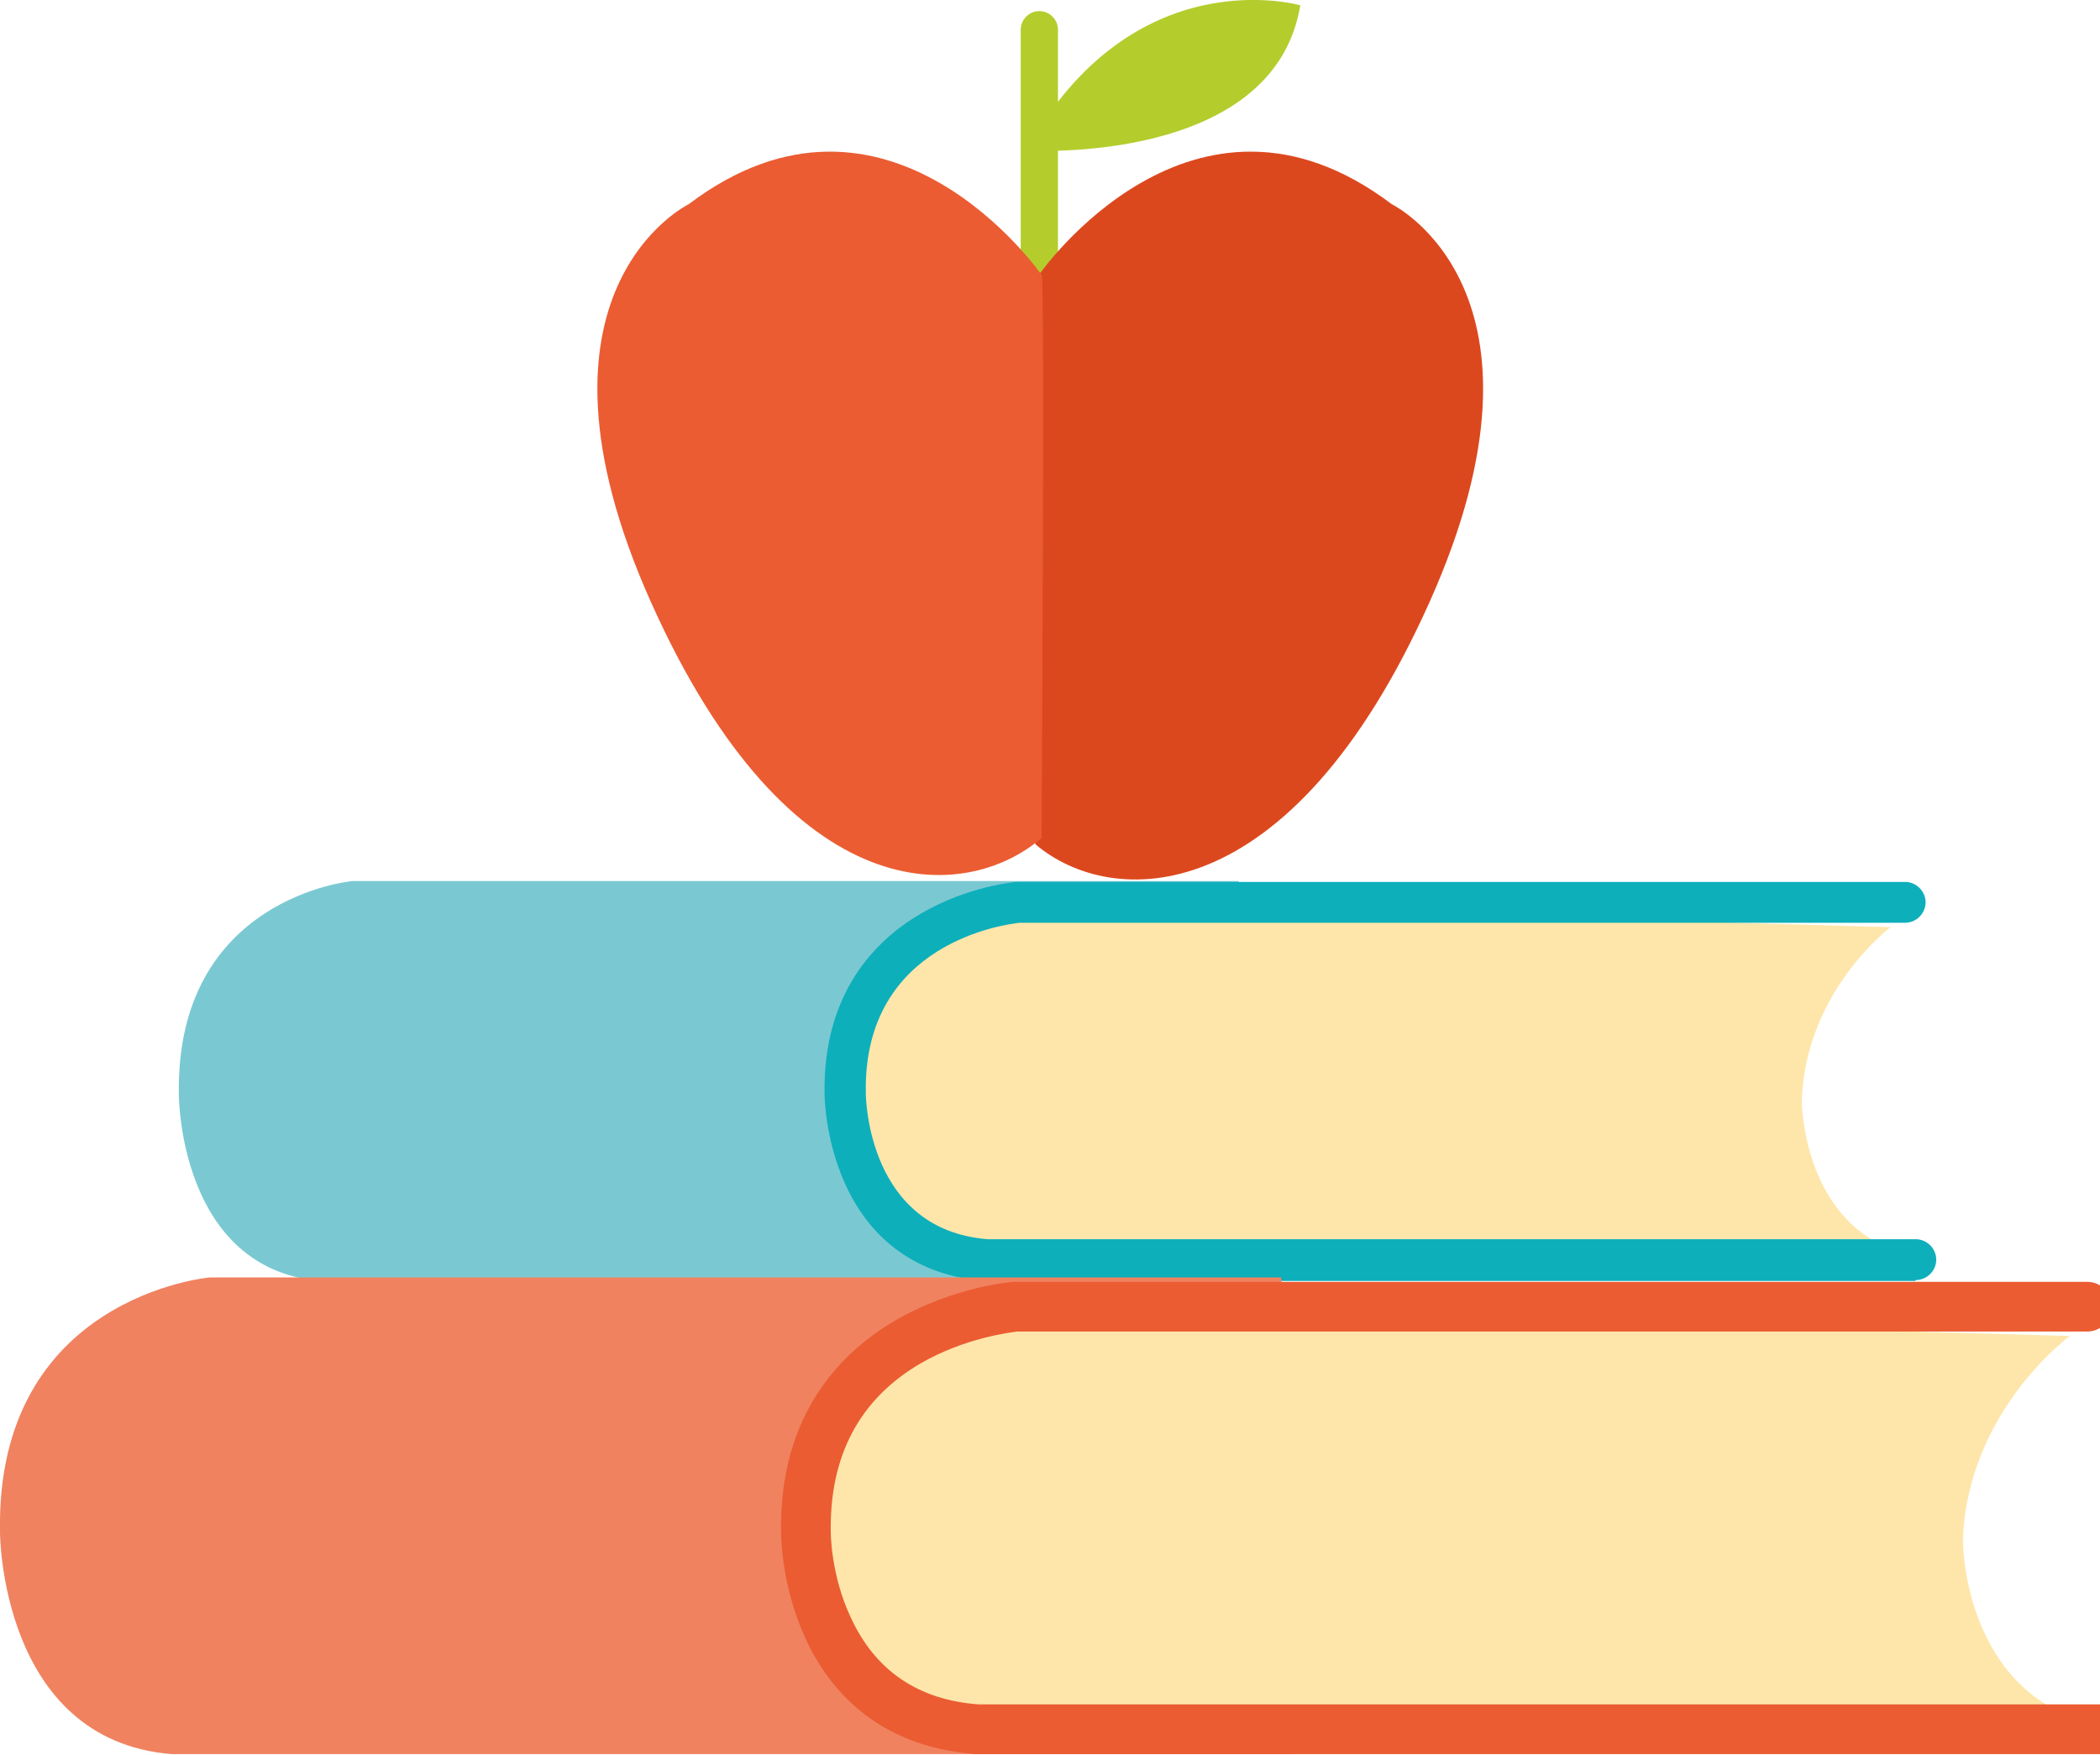
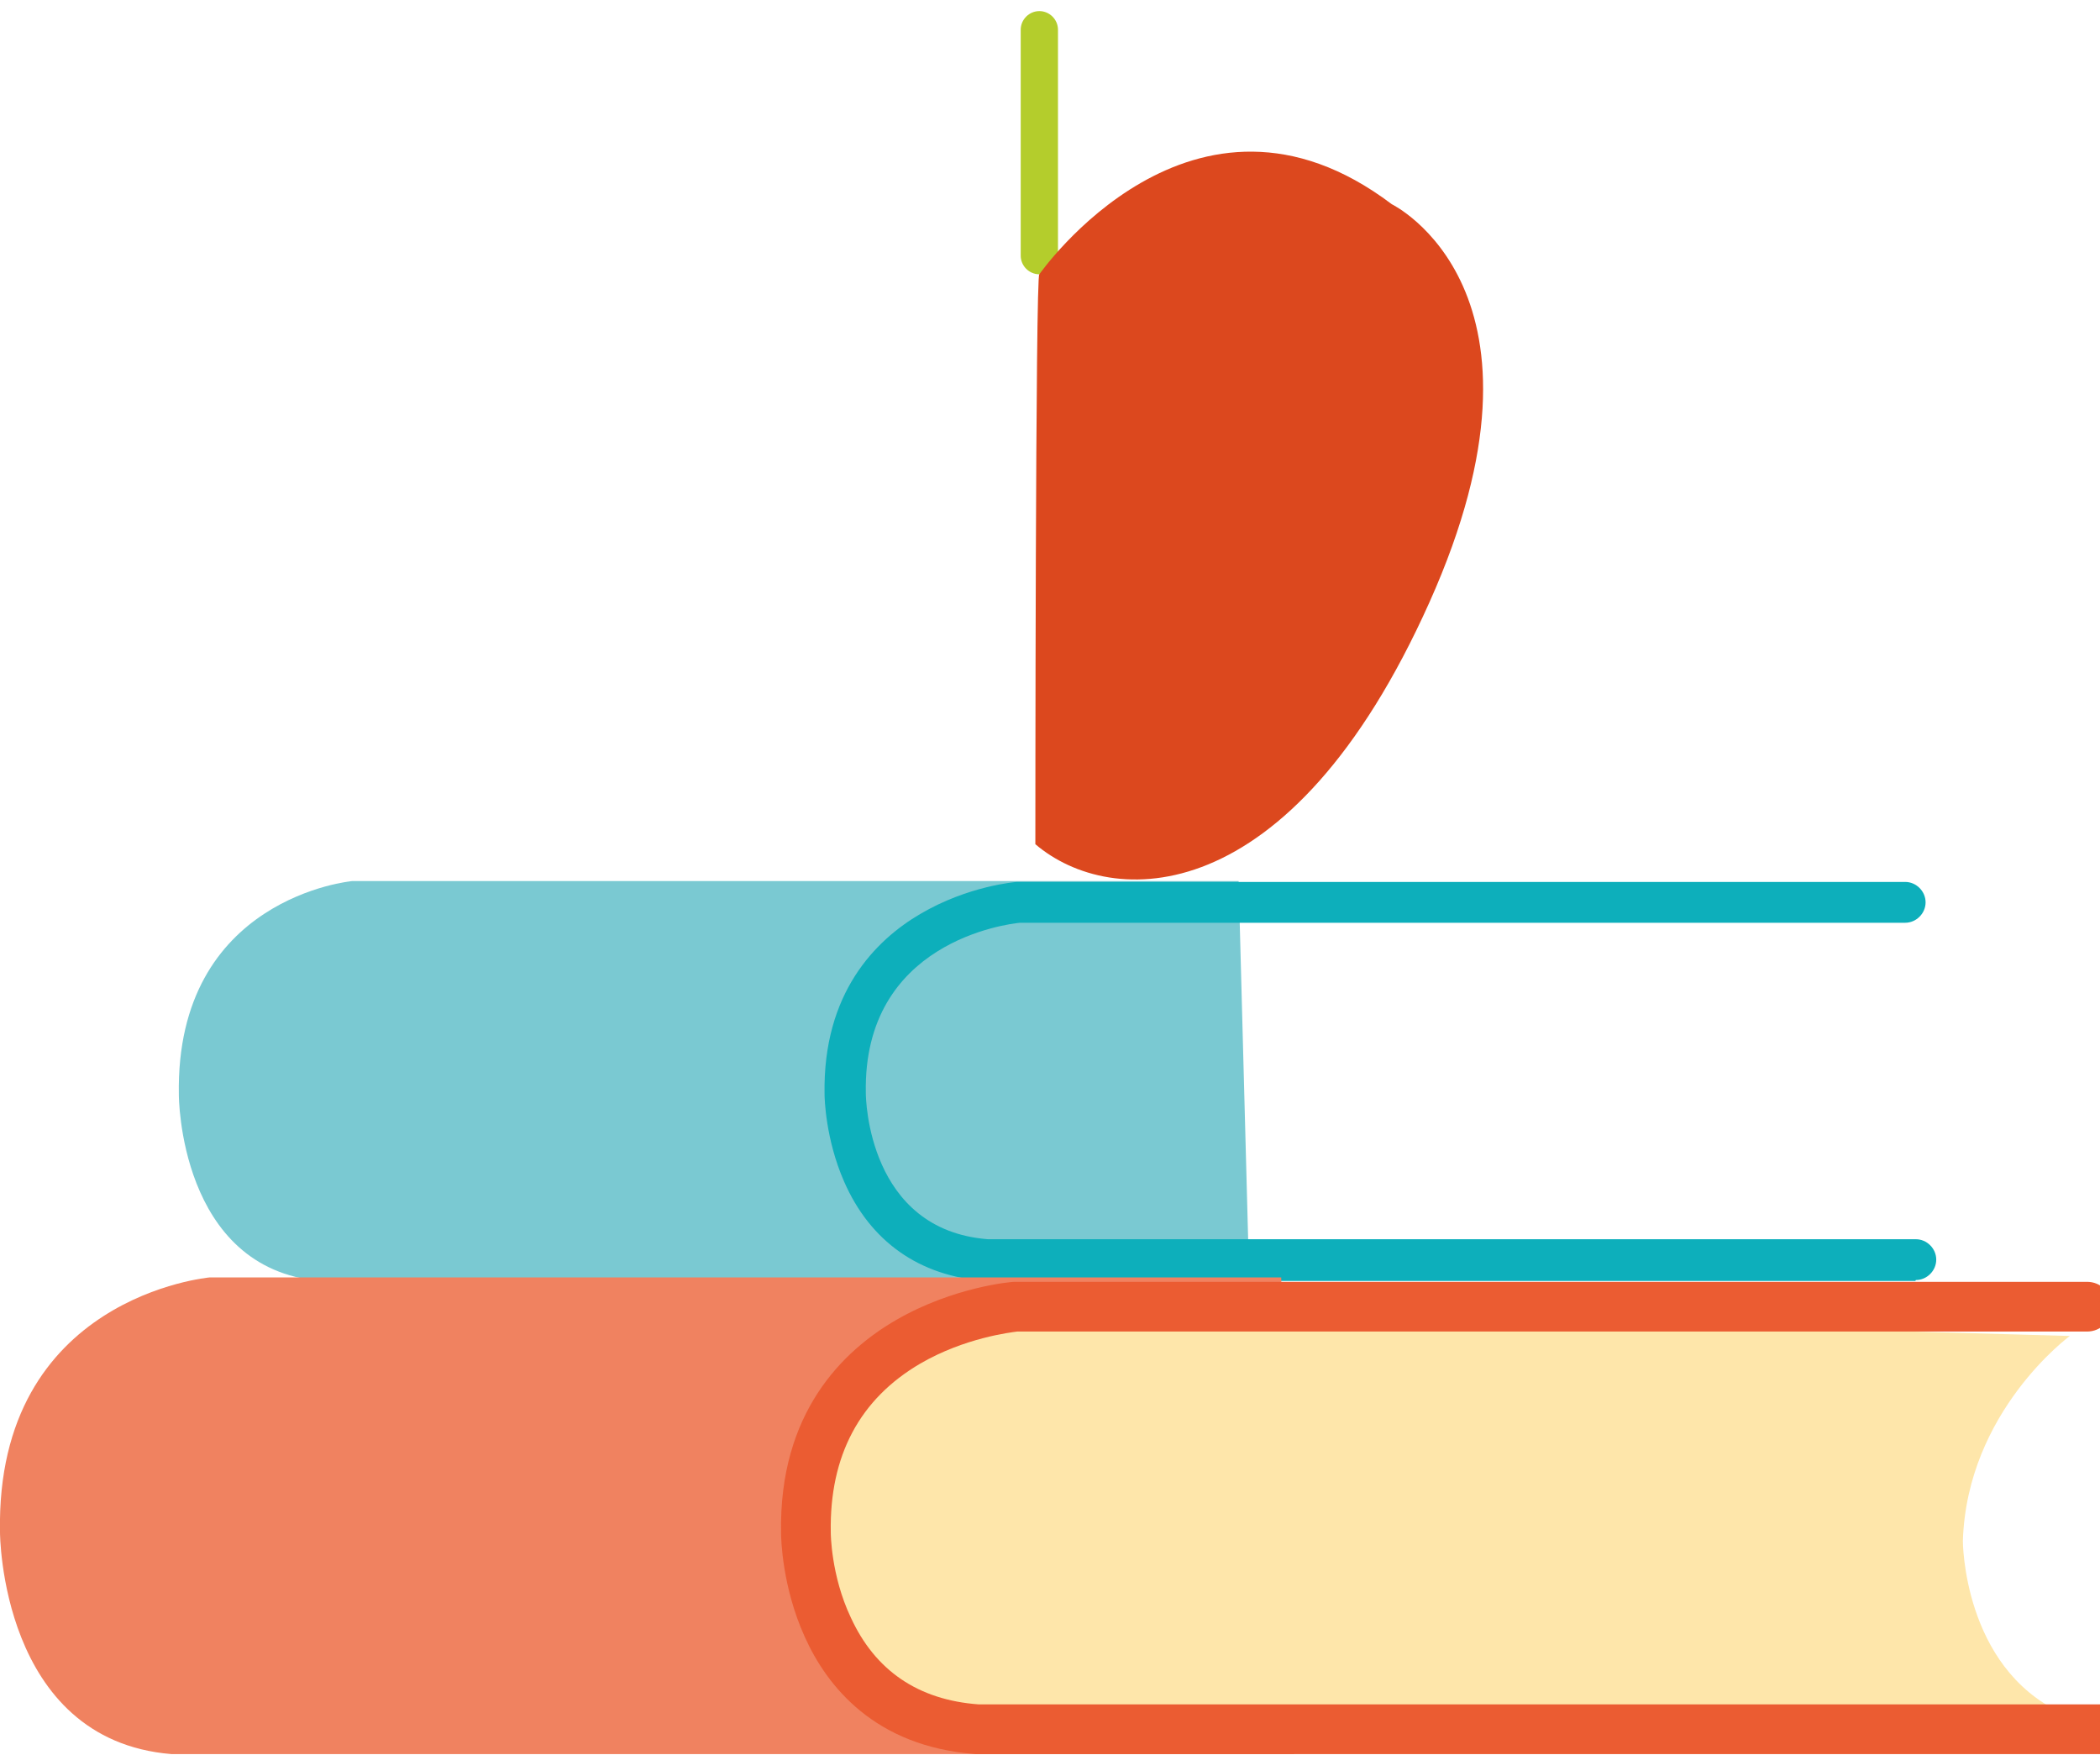
<svg xmlns="http://www.w3.org/2000/svg" id="_Слой_2" data-name="Слой 2" viewBox="0 0 47.32 39.54">
  <defs>
    <style>
      .cls-1, .cls-2 {
        fill: none;
      }

      .cls-3 {
        fill: #eb5c32;
      }

      .cls-4 {
        fill: #fee6aa;
      }

      .cls-5 {
        fill: #f08260;
      }

      .cls-6 {
        fill: #b4cd2c;
      }

      .cls-7 {
        fill: #dc481e;
      }

      .cls-8 {
        fill: #0dafbb;
      }

      .cls-9 {
        fill: #7ac9d2;
      }

      .cls-2 {
        clip-path: url(#clippath);
      }
    </style>
    <clipPath id="clippath">
      <rect class="cls-1" width="47.32" height="39.54" />
    </clipPath>
  </defs>
  <g id="Layer_1" data-name="Layer 1">
    <g class="cls-2">
      <path class="cls-6" d="m23.42,6.18h0c-.23,0-.42-.19-.42-.42V.67c0-.23.19-.42.42-.42s.42.19.42.42v5.09c0,.23-.19.42-.42.42" />
-       <path class="cls-6" d="m29.3.12s-3.76-1.09-6.18,3.27c0,0,5.58.36,6.18-3.27" />
      <path class="cls-7" d="m23.42,6.18s3.46-4.97,7.94-1.58c0,0,4,1.94.85,8.97-3.15,7.03-7.18,6.9-8.88,5.45,0,0,0-12.93.09-12.84" />
-       <path class="cls-3" d="m23.46,6.18s-3.46-4.97-7.94-1.58c0,0-4,1.94-.85,8.97,3.15,7.03,7.1,6.77,8.8,5.31,0,0,.08-12.8,0-12.71" />
      <path class="cls-9" d="m27.91,19.85H7.94s-3.99.36-3.91,4.82c0,0,0,3.92,3.19,4.19h20.93" />
-       <path class="cls-4" d="m42.6,20.89s-1.92,1.44-2,3.91c0,0,0,2.4,1.84,3.27l-21.09.24s-2.48-.4-2.4-4.23c.08-3.83,4.39-3.75,4.39-3.75l19.25.56Z" />
      <path class="cls-8" d="m43.16,28.86h-20.93s-.02,0-.03,0c-1.49-.11-2.59-.89-3.18-2.24-.42-.96-.44-1.88-.44-1.97-.04-2.28,1.15-3.47,2.16-4.06,1.07-.63,2.14-.72,2.18-.72.01,0,.02,0,.04,0h19.97c.25,0,.46.21.46.46s-.21.46-.46.46h-19.95c-.29.03-3.54.43-3.47,3.84,0,0,0,0,0,0,0,.12.05,3.08,2.75,3.29h20.91c.25,0,.46.21.46.46s-.21.46-.46.46Z" />
      <path class="cls-5" d="m28.87,28.78H4.73S-.1,29.2,0,34.52C0,34.52,0,39.2,3.86,39.52h25.3" />
      <path class="cls-4" d="m46.64,30.1s-2.32,1.7-2.41,4.62c0,0,0,2.83,2.22,3.87l-25.49.28s-2.99-.47-2.9-5c.1-4.53,5.31-4.43,5.31-4.43l23.27.66Z" />
      <path class="cls-3" d="m47.32,39.52h-25.3s-.03,0-.04,0c-2.27-.17-3.35-1.53-3.85-2.65-.51-1.13-.53-2.22-.53-2.33-.05-2.71,1.39-4.11,2.61-4.81,1.29-.74,2.58-.85,2.64-.85.01,0,.03,0,.04,0h24.14c.31,0,.56.25.56.56s-.25.56-.56.56h-24.11c-.15.02-1.18.14-2.18.72-1.37.8-2.05,2.08-2.02,3.8,0,0,0,0,0,.01,0,0,0,.96.45,1.91.55,1.2,1.52,1.86,2.88,1.96h25.28c.31,0,.56.25.56.56s-.25.56-.56.56Z" />
    </g>
  </g>
</svg>